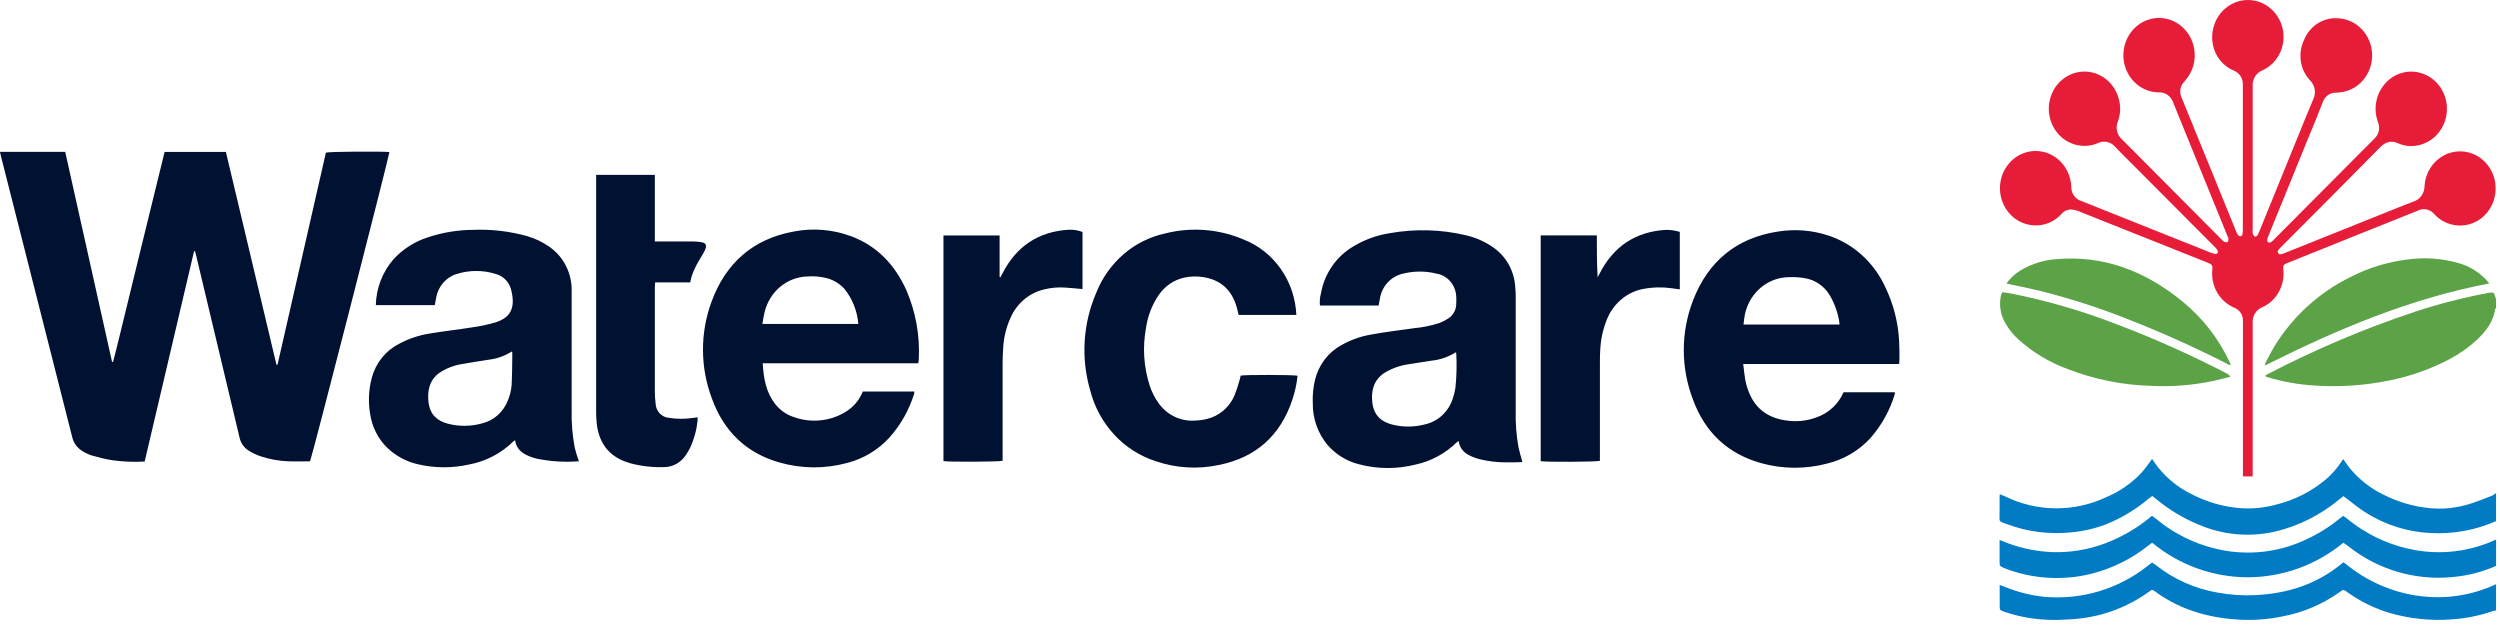
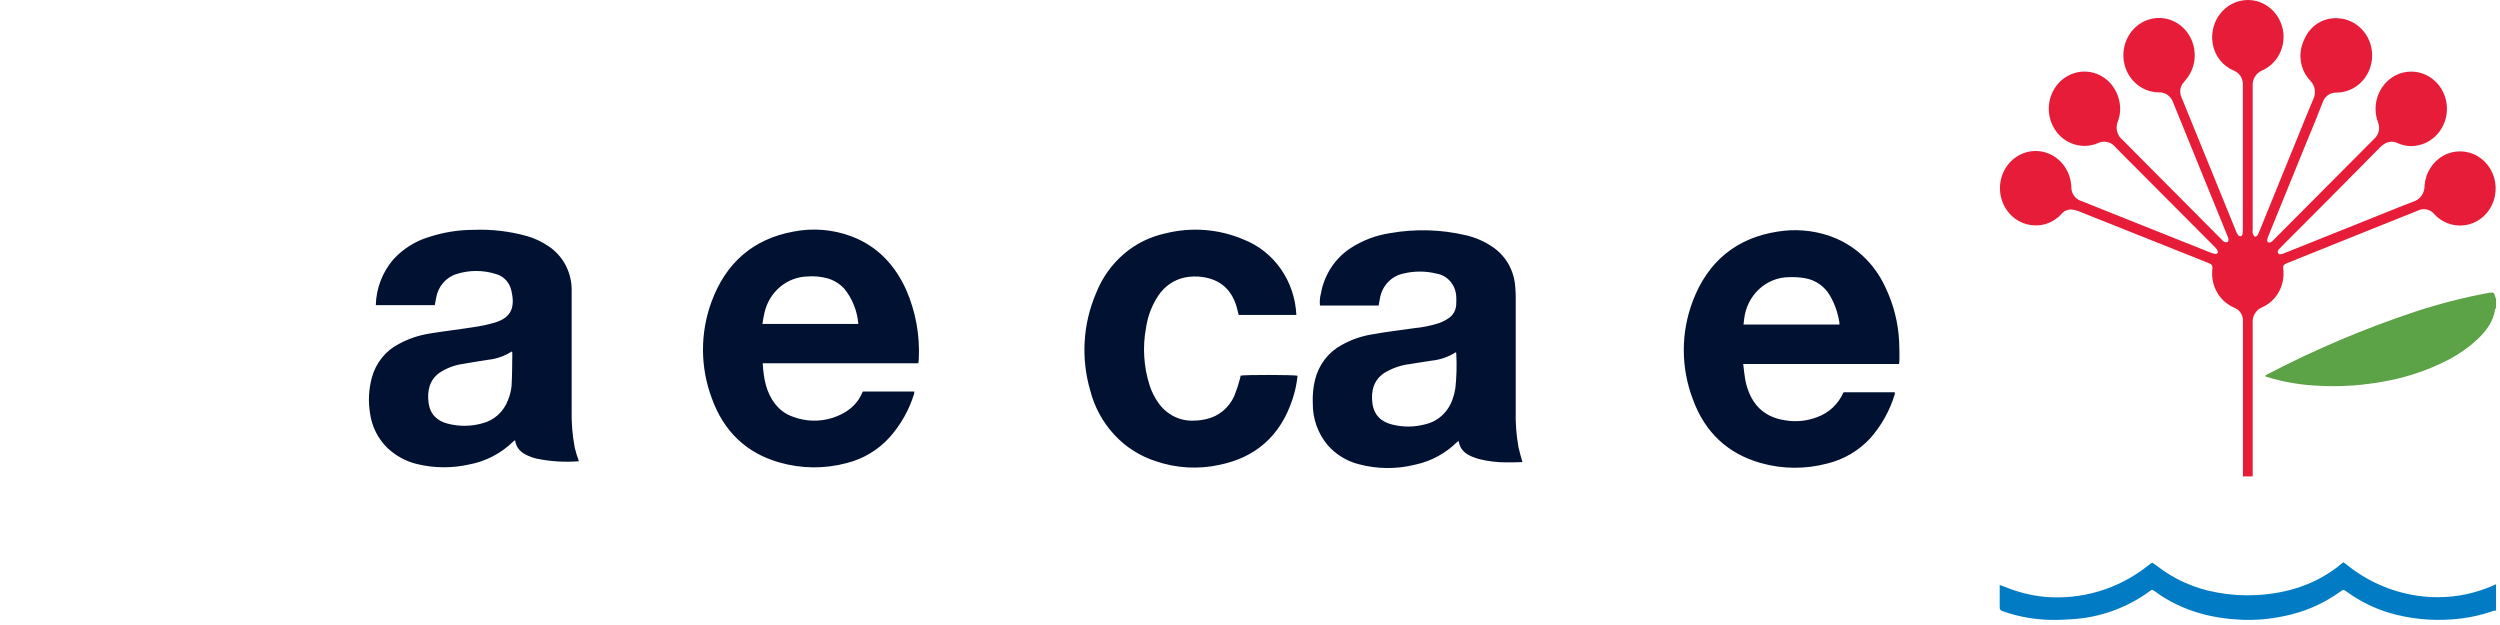
<svg xmlns="http://www.w3.org/2000/svg" width="112px" height="28px" viewBox="0 0 112 28" version="1.1">
  <title>Group</title>
  <g id="Page-1" stroke="none" stroke-width="1" fill="none" fill-rule="evenodd">
    <g id="Group" transform="translate(-0, 0)" fill-rule="nonzero">
-       <path d="M111.824,22.087 L111.824,23.346 C110.892,23.757 109.876,23.939 108.86,23.878 C107.653,23.814 106.493,23.385 105.535,22.648 C105.401,22.548 105.272,22.445 105.14,22.343 L104.983,22.227 C104.922,22.276 104.867,22.317 104.813,22.361 C103.984,23.056 103.007,23.551 101.956,23.808 C100.801,24.079 99.589,23.972 98.499,23.503 C97.81,23.22 97.168,22.833 96.596,22.356 L96.421,22.22 L96.25,22.348 C95.666,22.838 95.012,23.228 94.312,23.505 C93.802,23.694 93.268,23.812 92.725,23.855 C91.782,23.945 90.831,23.821 89.943,23.493 C89.495,23.329 89.589,23.41 89.581,22.967 L89.581,22.338 C89.581,22.281 89.581,22.225 89.592,22.14 C89.682,22.178 89.75,22.202 89.817,22.233 C90.527,22.583 91.302,22.767 92.087,22.773 C92.874,22.779 93.653,22.608 94.365,22.271 C94.942,22.029 95.464,21.672 95.898,21.221 C96.055,21.057 96.181,20.87 96.318,20.693 C96.35,20.653 96.377,20.611 96.413,20.56 C96.506,20.691 96.588,20.814 96.677,20.93 C97.089,21.447 97.612,21.864 98.207,22.151 C98.857,22.484 99.56,22.691 100.281,22.759 C100.84,22.809 101.402,22.759 101.945,22.613 C102.779,22.413 103.555,22.021 104.211,21.467 C104.469,21.244 104.695,20.986 104.883,20.7 L104.975,20.567 C105.068,20.697 105.15,20.819 105.239,20.936 C105.657,21.455 106.18,21.872 106.77,22.156 C107.417,22.487 108.12,22.693 108.843,22.764 C109.433,22.822 110.03,22.763 110.597,22.59 C110.946,22.486 111.285,22.345 111.626,22.214 C111.697,22.18 111.763,22.137 111.824,22.087" id="Path" fill="#007BC4" />
-       <path d="M111.825,24.172 L111.825,25.352 C111.201,25.627 110.535,25.796 109.856,25.854 C108.189,26.012 106.526,25.519 105.215,24.478 C105.141,24.42 105.058,24.367 104.981,24.314 C103.776,25.311 102.263,25.859 100.699,25.862 C99.135,25.859 97.622,25.311 96.417,24.314 C96.354,24.36 96.297,24.399 96.243,24.442 C95.487,25.044 94.611,25.476 93.673,25.71 C92.375,26.029 91.01,25.935 89.767,25.443 C89.582,25.353 89.582,25.353 89.582,25.145 L89.582,24.188 C90.327,24.514 91.126,24.7 91.939,24.735 C92.746,24.761 93.55,24.628 94.306,24.345 C95.073,24.057 95.784,23.639 96.408,23.108 C96.47,23.154 96.527,23.19 96.58,23.234 C97.494,23.997 98.598,24.498 99.774,24.684 C100.989,24.872 102.232,24.688 103.341,24.157 C103.867,23.913 104.36,23.604 104.808,23.237 C104.856,23.198 104.908,23.161 104.973,23.111 C105.024,23.146 105.077,23.182 105.13,23.22 C106.002,23.943 107.044,24.431 108.157,24.637 C109.398,24.867 110.681,24.704 111.825,24.171" id="Path" fill="#007BC4" />
      <path d="M111.824,26.172 L111.824,27.35 C111.781,27.353 111.739,27.36 111.697,27.37 C111.103,27.578 110.483,27.705 109.855,27.747 C108.913,27.82 107.966,27.723 107.059,27.461 C106.377,27.257 105.735,26.941 105.157,26.526 C104.984,26.403 104.983,26.403 104.815,26.526 C104.05,27.072 103.175,27.444 102.251,27.616 C101.654,27.74 101.044,27.79 100.435,27.766 C99.154,27.711 97.937,27.409 96.835,26.698 C96.743,26.639 96.657,26.575 96.569,26.511 C96.411,26.403 96.411,26.401 96.272,26.511 C95.262,27.24 94.065,27.667 92.822,27.741 C92.52,27.758 92.218,27.779 91.918,27.771 C91.2,27.764 90.488,27.642 89.808,27.412 C89.588,27.335 89.586,27.337 89.586,27.101 L89.586,26.208 C89.671,26.238 89.743,26.258 89.795,26.282 C90.366,26.519 90.967,26.673 91.582,26.737 C93.242,26.886 94.896,26.394 96.204,25.361 L96.371,25.231 C96.38,25.231 96.394,25.221 96.427,25.207 C96.471,25.238 96.529,25.276 96.584,25.318 C97.387,25.953 98.337,26.376 99.346,26.548 C99.916,26.654 100.496,26.692 101.074,26.66 C102.489,26.586 103.792,26.177 104.915,25.245 C104.937,25.226 104.96,25.207 104.983,25.189 C105.025,25.219 105.068,25.245 105.107,25.276 C106.017,26.024 107.112,26.511 108.277,26.685 C109.484,26.869 110.718,26.69 111.824,26.172" id="Path" fill="#007BC4" />
      <path d="M111.824,13.403 L111.824,13.797 C111.81,13.817 111.784,13.834 111.781,13.857 C111.695,14.427 111.371,14.84 110.975,15.214 C110.596,15.563 110.173,15.861 109.718,16.102 C108.876,16.541 107.977,16.858 107.046,17.044 C105.955,17.268 104.839,17.346 103.727,17.274 C102.98,17.232 102.242,17.1 101.527,16.879 C101.506,16.869 101.485,16.856 101.467,16.841 C101.516,16.81 101.555,16.781 101.597,16.759 C103.711,15.658 105.909,14.726 108.17,13.973 C109.257,13.613 110.368,13.328 111.494,13.12 L111.607,13.105 C111.7,13.09 111.747,13.138 111.764,13.228 C111.781,13.288 111.801,13.347 111.824,13.403" id="Path" fill="#5CA246" />
-       <path d="M17.445,6.812 C17.445,6.956 14.025,20.3 13.891,20.667 C13.577,20.667 13.263,20.68 12.937,20.667 C12.502,20.653 12.072,20.575 11.66,20.437 C11.485,20.376 11.317,20.296 11.158,20.2 C11.048,20.135 10.953,20.046 10.88,19.941 C10.806,19.835 10.754,19.714 10.728,19.587 C10.084,16.869 9.436,14.152 8.785,11.436 C8.77,11.374 8.753,11.312 8.735,11.25 L8.695,11.25 C7.962,14.39 7.224,17.532 6.481,20.676 C5.984,20.706 5.49,20.685 4.998,20.613 C4.694,20.56 4.394,20.489 4.098,20.401 C3.954,20.354 3.817,20.288 3.69,20.206 C3.574,20.137 3.474,20.045 3.395,19.936 C3.316,19.825 3.26,19.699 3.231,19.566 C2.172,15.376 1.11,11.188 0.044,7.002 C0.03,6.945 0.019,6.889 0,6.805 L2.922,6.805 L5.02,16.215 L5.065,16.215 C5.27,15.438 5.45,14.657 5.644,13.878 C5.837,13.1 6.027,12.306 6.219,11.519 C6.411,10.732 6.601,9.951 6.796,9.165 C6.99,8.378 7.181,7.595 7.374,6.807 L10.12,6.807 L12.386,16.341 L12.433,16.341 L14.6,6.838 C14.743,6.79 17.108,6.776 17.445,6.812" id="Path" fill="#001131" />
      <path d="M111.126,9.805 C110.837,10.015 110.486,10.12 110.129,10.102 C109.726,10.08 109.346,9.904 109.07,9.609 C108.888,9.372 108.561,9.302 108.298,9.445 C107.543,9.75 106.787,10.053 106.03,10.353 L102.548,11.753 C102.505,11.769 102.464,11.786 102.424,11.803 C102.301,11.863 102.277,11.907 102.29,12.048 C102.334,12.403 102.265,12.762 102.095,13.072 C101.925,13.382 101.662,13.626 101.347,13.766 C101.211,13.822 101.096,13.92 101.02,14.046 C100.941,14.175 100.906,14.326 100.92,14.476 L100.92,21.342 L100.484,21.342 L100.484,14.365 C100.486,14.242 100.45,14.121 100.383,14.018 C100.317,13.917 100.222,13.839 100.11,13.793 C99.69,13.617 99.363,13.274 99.207,12.846 C99.126,12.625 99.091,12.389 99.106,12.153 C99.106,12.108 99.109,12.062 99.116,12.016 C99.123,11.97 99.114,11.923 99.09,11.883 C99.067,11.845 99.03,11.816 98.987,11.803 L98.864,11.752 L93.112,9.458 C93.007,9.417 92.896,9.392 92.783,9.384 C92.609,9.384 92.445,9.466 92.339,9.604 C92.18,9.773 91.989,9.904 91.778,9.989 C91.568,10.074 91.341,10.111 91.114,10.095 C90.814,10.079 90.526,9.975 90.28,9.797 C90.032,9.615 89.84,9.367 89.725,9.082 C89.608,8.793 89.571,8.478 89.618,8.169 C89.664,7.863 89.793,7.575 89.991,7.336 C90.188,7.101 90.445,6.928 90.731,6.836 C91.018,6.746 91.324,6.741 91.614,6.823 C91.903,6.904 92.164,7.069 92.368,7.299 C92.572,7.529 92.71,7.812 92.766,8.119 C92.781,8.203 92.791,8.288 92.796,8.372 C92.792,8.514 92.834,8.652 92.915,8.768 C92.995,8.883 93.111,8.966 93.242,9.004 C93.747,9.204 94.252,9.405 94.756,9.609 C96.168,10.175 97.582,10.74 98.999,11.303 C99.073,11.337 99.152,11.361 99.232,11.375 C99.345,11.39 99.389,11.303 99.335,11.2 C99.3,11.146 99.258,11.096 99.211,11.052 L95.614,7.441 C95.329,7.154 95.039,6.874 94.76,6.581 C94.57,6.347 94.242,6.279 93.974,6.417 C93.671,6.543 93.337,6.57 93.018,6.492 C92.696,6.412 92.408,6.234 92.192,5.982 C91.745,5.452 91.659,4.705 91.974,4.087 C92.125,3.789 92.365,3.545 92.66,3.387 C92.95,3.233 93.282,3.175 93.607,3.223 C93.931,3.271 94.233,3.422 94.472,3.655 C94.712,3.888 94.876,4.192 94.944,4.526 C95.012,4.828 94.991,5.145 94.883,5.434 C94.821,5.575 94.808,5.733 94.845,5.882 C94.881,6.032 94.964,6.164 95.081,6.258 C96.562,7.742 98.041,9.23 99.518,10.72 C99.555,10.764 99.598,10.802 99.647,10.833 C99.696,10.857 99.753,10.86 99.804,10.841 C99.83,10.826 99.837,10.751 99.835,10.701 C99.828,10.657 99.813,10.614 99.791,10.574 C98.981,8.58 98.17,6.586 97.357,4.592 C97.313,4.456 97.226,4.338 97.11,4.254 C96.996,4.173 96.859,4.132 96.719,4.138 C96.412,4.137 96.113,4.044 95.859,3.872 C95.6,3.697 95.397,3.452 95.272,3.166 C95.014,2.575 95.106,1.89 95.51,1.388 C95.709,1.146 95.97,0.969 96.261,0.877 C96.553,0.784 96.864,0.781 97.158,0.867 C97.451,0.954 97.715,1.126 97.918,1.363 C98.121,1.601 98.254,1.893 98.303,2.208 C98.384,2.705 98.24,3.212 97.91,3.592 C97.862,3.644 97.818,3.699 97.776,3.756 C97.656,3.941 97.641,4.176 97.737,4.374 C97.959,4.915 98.18,5.457 98.399,5.999 L100.167,10.336 C100.19,10.403 100.221,10.467 100.261,10.526 C100.29,10.565 100.336,10.587 100.385,10.586 C100.415,10.586 100.456,10.526 100.464,10.489 C100.476,10.405 100.481,10.32 100.479,10.235 L100.479,3.81 C100.487,3.673 100.453,3.536 100.381,3.418 C100.31,3.303 100.203,3.214 100.077,3.164 C99.836,3.065 99.625,2.906 99.462,2.702 C99.295,2.495 99.182,2.25 99.134,1.988 C99.054,1.555 99.141,1.108 99.378,0.736 C99.496,0.554 99.647,0.399 99.822,0.278 C99.997,0.157 100.194,0.073 100.4,0.031 C100.818,-0.054 101.253,0.038 101.601,0.285 C101.775,0.408 101.925,0.565 102.041,0.748 C102.157,0.931 102.237,1.136 102.277,1.351 C102.342,1.716 102.286,2.093 102.118,2.421 C101.953,2.745 101.684,3.003 101.353,3.153 C101.216,3.208 101.101,3.305 101.024,3.431 C100.944,3.559 100.908,3.709 100.92,3.859 L100.92,10.284 C100.911,10.338 100.911,10.394 100.92,10.448 C100.938,10.503 100.97,10.577 101.015,10.598 C101.061,10.62 101.129,10.562 101.158,10.503 C101.188,10.444 101.207,10.397 101.229,10.34 L102.958,6.092 C103.181,5.545 103.4,4.995 103.631,4.454 C103.699,4.317 103.723,4.161 103.699,4.009 C103.676,3.858 103.605,3.718 103.497,3.61 C103.272,3.371 103.126,3.069 103.078,2.744 C103.029,2.418 103.079,2.084 103.223,1.787 C103.346,1.484 103.555,1.228 103.822,1.055 C104.09,0.882 104.402,0.799 104.717,0.818 C105.125,0.829 105.513,1.003 105.802,1.303 C106.091,1.603 106.259,2.008 106.271,2.433 C106.283,2.858 106.139,3.273 105.867,3.59 C105.601,3.905 105.222,4.103 104.811,4.141 C104.754,4.141 104.699,4.149 104.643,4.151 C104.515,4.15 104.391,4.19 104.287,4.265 C104.182,4.343 104.103,4.451 104.061,4.574 C103.835,5.157 103.6,5.738 103.357,6.314 C102.789,7.706 102.222,9.097 101.657,10.489 C101.621,10.566 101.593,10.646 101.573,10.728 C101.551,10.841 101.636,10.903 101.73,10.852 C101.78,10.823 101.825,10.786 101.862,10.742 C103.368,9.232 104.871,7.722 106.371,6.212 C106.472,6.12 106.542,5.998 106.57,5.864 C106.598,5.729 106.584,5.589 106.529,5.462 C106.413,5.141 106.395,4.793 106.476,4.462 C106.557,4.135 106.733,3.839 106.982,3.612 C107.481,3.156 108.219,3.079 108.803,3.42 C109.089,3.586 109.319,3.84 109.462,4.147 C109.605,4.454 109.654,4.8 109.603,5.137 C109.552,5.474 109.402,5.787 109.174,6.032 C108.95,6.276 108.655,6.443 108.331,6.51 C108.033,6.577 107.722,6.546 107.443,6.423 C107.129,6.274 106.871,6.355 106.626,6.603 C105.158,8.092 103.684,9.575 102.205,11.053 C102.178,11.08 102.151,11.108 102.125,11.136 C102.075,11.195 102.01,11.259 102.064,11.341 C102.117,11.423 102.2,11.386 102.273,11.367 C102.309,11.355 102.344,11.342 102.378,11.326 L106.247,9.777 C106.876,9.528 107.487,9.271 108.113,9.035 C108.264,8.99 108.395,8.894 108.485,8.765 C108.578,8.633 108.625,8.474 108.62,8.313 C108.641,8.033 108.73,7.763 108.877,7.53 C109.025,7.295 109.227,7.104 109.465,6.973 C109.945,6.707 110.531,6.717 111.002,6.999 C111.236,7.139 111.431,7.336 111.572,7.576 C111.713,7.816 111.792,8.086 111.804,8.366 C111.816,8.646 111.761,8.926 111.642,9.176 C111.525,9.426 111.348,9.643 111.126,9.806" id="Path" fill="#E61C38" />
      <path d="M68.028,20.036 C67.932,19.501 67.89,18.958 67.904,18.414 L67.904,13.387 C67.904,13.223 67.904,13.047 67.885,12.877 C67.865,12.511 67.761,12.154 67.582,11.834 C67.404,11.52 67.153,11.252 66.852,11.052 C66.495,10.811 66.097,10.638 65.677,10.541 C64.565,10.278 63.412,10.245 62.287,10.443 C61.647,10.537 61.036,10.77 60.495,11.124 C60.151,11.351 59.858,11.646 59.633,11.991 C59.405,12.342 59.25,12.734 59.178,13.146 C59.13,13.322 59.115,13.506 59.134,13.689 L61.762,13.689 C61.781,13.585 61.795,13.495 61.814,13.407 C61.854,13.127 61.975,12.868 62.161,12.663 C62.347,12.458 62.588,12.318 62.853,12.26 C63.349,12.135 63.869,12.135 64.365,12.26 C64.603,12.3 64.821,12.426 64.981,12.616 C65.141,12.806 65.232,13.046 65.24,13.299 C65.246,13.397 65.246,13.495 65.24,13.593 C65.242,13.723 65.213,13.851 65.155,13.966 C65.098,14.08 65.013,14.177 64.908,14.249 C64.773,14.342 64.626,14.418 64.472,14.475 C64.105,14.592 63.732,14.668 63.351,14.703 C62.722,14.793 62.094,14.867 61.465,14.981 C60.985,15.058 60.523,15.221 60.096,15.461 C59.806,15.619 59.55,15.838 59.346,16.106 C59.142,16.376 58.994,16.685 58.913,17.013 C58.831,17.357 58.797,17.712 58.813,18.065 C58.804,18.752 59.041,19.419 59.482,19.945 C59.852,20.363 60.33,20.657 60.858,20.793 C61.694,21.019 62.574,21.026 63.414,20.813 C64.114,20.663 64.759,20.313 65.278,19.802 C65.3,19.785 65.323,19.77 65.348,19.758 C65.403,20.138 65.644,20.331 65.95,20.458 C66.049,20.499 66.151,20.534 66.254,20.564 C66.657,20.665 67.071,20.716 67.486,20.714 C67.723,20.714 67.957,20.714 68.204,20.701 C68.138,20.449 68.072,20.246 68.028,20.036 M65.199,17.4 C65.173,17.568 65.131,17.732 65.072,17.891 C64.978,18.168 64.815,18.417 64.6,18.615 C64.389,18.81 64.13,18.945 63.85,19.009 C63.368,19.139 62.862,19.143 62.378,19.022 C61.888,18.902 61.555,18.607 61.484,18.065 C61.414,17.523 61.534,17.035 62.009,16.713 C62.359,16.497 62.752,16.36 63.161,16.31 C63.488,16.253 63.818,16.21 64.146,16.156 C64.528,16.115 64.896,15.987 65.22,15.781 C65.235,15.804 65.24,15.811 65.24,15.815 C65.27,16.345 65.257,16.874 65.2,17.4 M25.75,20.061 C25.643,19.502 25.596,18.933 25.61,18.363 L25.61,12.902 C25.596,12.532 25.497,12.17 25.32,11.845 C25.146,11.525 24.897,11.251 24.596,11.045 C24.293,10.836 23.959,10.677 23.605,10.575 C22.822,10.358 22.009,10.264 21.197,10.297 C20.516,10.301 19.84,10.412 19.193,10.625 C18.59,10.812 18.047,11.157 17.621,11.623 C17.131,12.194 16.854,12.917 16.836,13.669 L19.479,13.669 C19.499,13.556 19.515,13.453 19.537,13.353 C19.578,13.102 19.685,12.868 19.847,12.678 C20.009,12.488 20.219,12.348 20.453,12.276 C21.027,12.094 21.644,12.094 22.218,12.276 C22.392,12.323 22.549,12.419 22.67,12.553 C22.793,12.687 22.877,12.855 22.913,13.036 C23.095,13.828 22.857,14.233 22.187,14.447 C21.861,14.542 21.528,14.613 21.192,14.66 C20.548,14.762 19.897,14.835 19.252,14.942 C18.764,15.018 18.293,15.178 17.86,15.414 C17.569,15.563 17.314,15.773 17.11,16.028 C16.903,16.285 16.75,16.584 16.661,16.907 C16.518,17.433 16.49,17.983 16.578,18.52 C16.661,19.117 16.938,19.666 17.364,20.074 C17.738,20.427 18.194,20.674 18.687,20.79 C19.448,20.975 20.241,20.982 21.005,20.811 C21.759,20.673 22.455,20.311 23.001,19.772 C23.025,19.754 23.05,19.738 23.075,19.722 C23.13,20.102 23.369,20.295 23.674,20.424 C23.784,20.472 23.897,20.511 24.014,20.541 C24.645,20.674 25.292,20.716 25.935,20.664 C25.861,20.467 25.799,20.266 25.75,20.061 M22.92,17.275 C22.898,17.501 22.843,17.722 22.756,17.931 C22.66,18.186 22.504,18.415 22.301,18.597 C22.099,18.777 21.859,18.904 21.601,18.967 C21.096,19.109 20.562,19.113 20.054,18.979 C19.583,18.856 19.269,18.563 19.201,18.05 C19.133,17.537 19.226,17.043 19.672,16.712 C19.993,16.496 20.359,16.356 20.742,16.302 C21.123,16.23 21.51,16.179 21.893,16.115 C22.262,16.074 22.615,15.947 22.927,15.746 C22.943,15.781 22.952,15.791 22.952,15.802 C22.946,16.3 22.946,16.79 22.919,17.278 L22.92,17.275 Z M85.095,16.11 C85.095,15.836 85.095,15.56 85.081,15.29 C85.039,14.447 84.828,13.621 84.461,12.861 C84.213,12.319 83.858,11.832 83.417,11.431 C82.983,11.036 82.47,10.737 81.913,10.552 C81.181,10.311 80.401,10.251 79.64,10.375 C77.815,10.659 76.527,11.686 75.843,13.471 C75.297,14.895 75.297,16.47 75.843,17.894 C76.383,19.379 77.415,20.329 78.887,20.745 C79.857,21.018 80.879,21.025 81.853,20.768 C82.603,20.588 83.282,20.188 83.802,19.618 C84.3,19.048 84.671,18.378 84.888,17.652 C84.891,17.626 84.891,17.599 84.888,17.573 L82.592,17.573 C82.478,17.831 82.316,18.063 82.115,18.253 C81.913,18.443 81.676,18.59 81.419,18.683 C80.959,18.863 80.459,18.914 79.973,18.83 C79.131,18.702 78.559,18.24 78.283,17.386 C78.242,17.262 78.21,17.136 78.186,17.008 C78.15,16.785 78.126,16.559 78.096,16.307 L85.078,16.307 C85.088,16.242 85.094,16.176 85.095,16.11 M82.408,14.539 L78.109,14.539 C78.12,14.447 78.127,14.365 78.139,14.285 C78.196,13.776 78.433,13.303 78.807,12.953 C79.177,12.609 79.657,12.418 80.153,12.417 C80.397,12.407 80.643,12.423 80.883,12.467 C81.109,12.507 81.325,12.597 81.515,12.731 C81.705,12.865 81.865,13.041 81.983,13.244 C82.195,13.61 82.337,14.014 82.403,14.434 C82.408,14.47 82.409,14.505 82.408,14.539 M40.6,12.99 C40.087,11.858 39.294,11.024 38.153,10.592 C37.324,10.279 36.423,10.203 35.553,10.374 C33.757,10.701 32.513,11.766 31.869,13.538 C31.362,14.929 31.369,16.456 31.889,17.842 C32.423,19.328 33.444,20.3 34.914,20.717 C35.907,21.003 36.954,21.011 37.952,20.74 C38.684,20.553 39.345,20.154 39.853,19.594 C40.355,19.029 40.73,18.364 40.953,17.642 C40.96,17.609 40.963,17.576 40.963,17.542 L38.653,17.542 C38.39,18.182 37.897,18.525 37.29,18.723 C36.714,18.902 36.095,18.885 35.53,18.673 C35.22,18.567 34.947,18.374 34.744,18.117 C34.323,17.593 34.21,16.97 34.17,16.274 L41.14,16.274 C41.15,16.199 41.16,16.141 41.162,16.082 C41.215,15.022 41.023,13.964 40.6,12.99 M34.156,14.513 C34.189,14.329 34.208,14.162 34.25,14 C34.355,13.55 34.599,13.147 34.944,12.856 C35.285,12.567 35.714,12.401 36.161,12.386 C36.456,12.363 36.753,12.388 37.04,12.461 C37.34,12.54 37.611,12.704 37.826,12.935 C38.186,13.38 38.406,13.932 38.454,14.513 L34.156,14.513 Z M58.13,16.833 C58.093,17.197 58.016,17.552 57.9,17.898 C57.358,19.536 56.246,20.496 54.628,20.826 C53.682,21.033 52.697,20.976 51.78,20.662 C51.066,20.433 50.425,20.023 49.917,19.472 C49.399,18.91 49.029,18.229 48.841,17.488 C48.419,16.043 48.515,14.495 49.113,13.113 C49.377,12.446 49.799,11.852 50.343,11.383 C50.877,10.923 51.518,10.605 52.207,10.457 C53.377,10.161 54.611,10.258 55.72,10.733 C56.386,10.994 56.965,11.453 57.383,12.053 C57.803,12.653 58.043,13.368 58.077,14.11 L55.494,14.11 C55.461,13.983 55.435,13.864 55.401,13.746 C55.171,12.964 54.662,12.526 53.887,12.412 C53.613,12.37 53.333,12.378 53.062,12.435 C52.589,12.537 52.172,12.825 51.896,13.238 C51.606,13.673 51.416,14.168 51.342,14.685 C51.18,15.55 51.237,16.443 51.508,17.28 C51.598,17.553 51.727,17.81 51.891,18.042 C52.075,18.306 52.318,18.518 52.601,18.658 C52.883,18.798 53.195,18.862 53.507,18.843 C53.696,18.839 53.883,18.815 54.067,18.769 C54.335,18.707 54.586,18.581 54.799,18.401 C55.014,18.219 55.186,17.99 55.299,17.732 C55.398,17.486 55.481,17.233 55.549,16.974 C55.563,16.924 55.571,16.874 55.582,16.828 C55.762,16.785 57.974,16.788 58.129,16.833" id="Shape" fill="#001131" />
-       <path d="M31.595,11.175 C31.561,11.252 31.522,11.327 31.479,11.399 C31.243,11.786 31.007,12.174 30.921,12.651 L29.349,12.651 C29.349,12.737 29.339,12.805 29.337,12.874 L29.337,17.526 C29.337,17.709 29.348,17.891 29.371,18.073 C29.375,18.235 29.437,18.391 29.546,18.511 C29.652,18.629 29.798,18.702 29.956,18.717 C30.304,18.773 30.658,18.777 31.007,18.727 C31.081,18.727 31.155,18.705 31.251,18.692 C31.254,18.748 31.254,18.802 31.251,18.856 C31.206,19.28 31.091,19.693 30.91,20.076 C30.854,20.185 30.79,20.291 30.721,20.392 C30.613,20.557 30.467,20.692 30.295,20.787 C30.125,20.88 29.934,20.928 29.74,20.927 C29.23,20.943 28.721,20.884 28.229,20.752 C28.132,20.723 28.037,20.69 27.943,20.654 C27.209,20.352 26.823,19.779 26.734,18.974 C26.714,18.786 26.705,18.596 26.707,18.406 L26.707,7.835 L29.337,7.835 L29.337,10.818 L31.053,10.818 C31.179,10.818 31.304,10.829 31.428,10.851 C31.622,10.887 31.67,10.987 31.595,11.174 M75.255,10.389 L75.255,12.963 C75.125,12.945 75.002,12.925 74.879,12.912 C74.461,12.854 74.037,12.864 73.622,12.942 C73.254,13.012 72.912,13.176 72.627,13.419 C72.338,13.667 72.115,13.982 71.978,14.337 C71.808,14.766 71.711,15.222 71.69,15.686 C71.679,15.869 71.674,16.052 71.676,16.235 L71.676,20.645 C71.519,20.695 69.243,20.705 69.023,20.66 L69.023,10.546 L71.538,10.546 C71.538,11.17 71.538,11.788 71.573,12.422 C71.598,12.378 71.623,12.332 71.648,12.284 C72.277,11.031 73.286,10.375 74.634,10.298 C74.844,10.297 75.053,10.327 75.254,10.388 M48.496,10.393 L48.496,12.95 C48.221,12.926 47.958,12.897 47.697,12.882 C47.395,12.863 47.092,12.89 46.798,12.961 C46.459,13.037 46.144,13.194 45.88,13.418 C45.61,13.647 45.398,13.936 45.261,14.262 C45.083,14.66 44.977,15.087 44.947,15.522 C44.926,15.784 44.916,16.045 44.917,16.307 L44.917,20.643 C44.771,20.691 42.5,20.701 42.267,20.657 L42.267,10.549 L44.782,10.549 L44.782,12.409 L44.823,12.422 L44.906,12.258 C45.535,11.023 46.535,10.374 47.874,10.292 C48.085,10.281 48.297,10.316 48.496,10.393" id="Shape" fill="#001131" />
-       <path d="M99.927,16.874 C99.647,16.943 99.37,17.02 99.091,17.08 C98.203,17.261 97.297,17.33 96.394,17.287 C95.102,17.254 93.826,16.998 92.622,16.53 C91.811,16.232 91.064,15.781 90.422,15.203 C90.207,15.008 90.022,14.783 89.872,14.534 C89.648,14.177 89.56,13.752 89.623,13.336 C89.631,13.291 89.641,13.246 89.653,13.202 C89.667,13.165 89.683,13.128 89.702,13.092 C89.848,13.113 89.996,13.13 90.142,13.158 C91.732,13.477 93.294,13.933 94.812,14.521 C96.508,15.163 98.165,15.904 99.774,16.741 C99.836,16.772 99.887,16.816 99.927,16.874 M99.944,16.355 C99.874,16.352 99.806,16.328 99.75,16.285 C98.325,15.559 96.866,14.903 95.377,14.319 C94.073,13.798 92.734,13.365 91.371,13.025 C90.913,12.914 90.45,12.823 89.989,12.725 L89.889,12.701 C90.062,12.456 90.283,12.252 90.538,12.104 C91.012,11.824 91.543,11.655 92.092,11.612 C94.239,11.419 96.109,12.142 97.775,13.507 C98.667,14.235 99.385,15.153 99.875,16.195 C99.897,16.241 99.915,16.289 99.944,16.355 M111.52,12.699 C107.975,13.372 104.698,14.757 101.497,16.362 L101.459,16.322 C101.605,16.049 101.742,15.769 101.902,15.502 C102.722,14.171 103.902,13.099 105.305,12.409 C106.103,11.999 106.968,11.734 107.859,11.625 C108.608,11.52 109.371,11.572 110.1,11.775 C110.578,11.898 111.015,12.155 111.365,12.517 C111.412,12.561 111.453,12.618 111.52,12.699" id="Shape" fill="#5CA246" />
    </g>
  </g>
</svg>